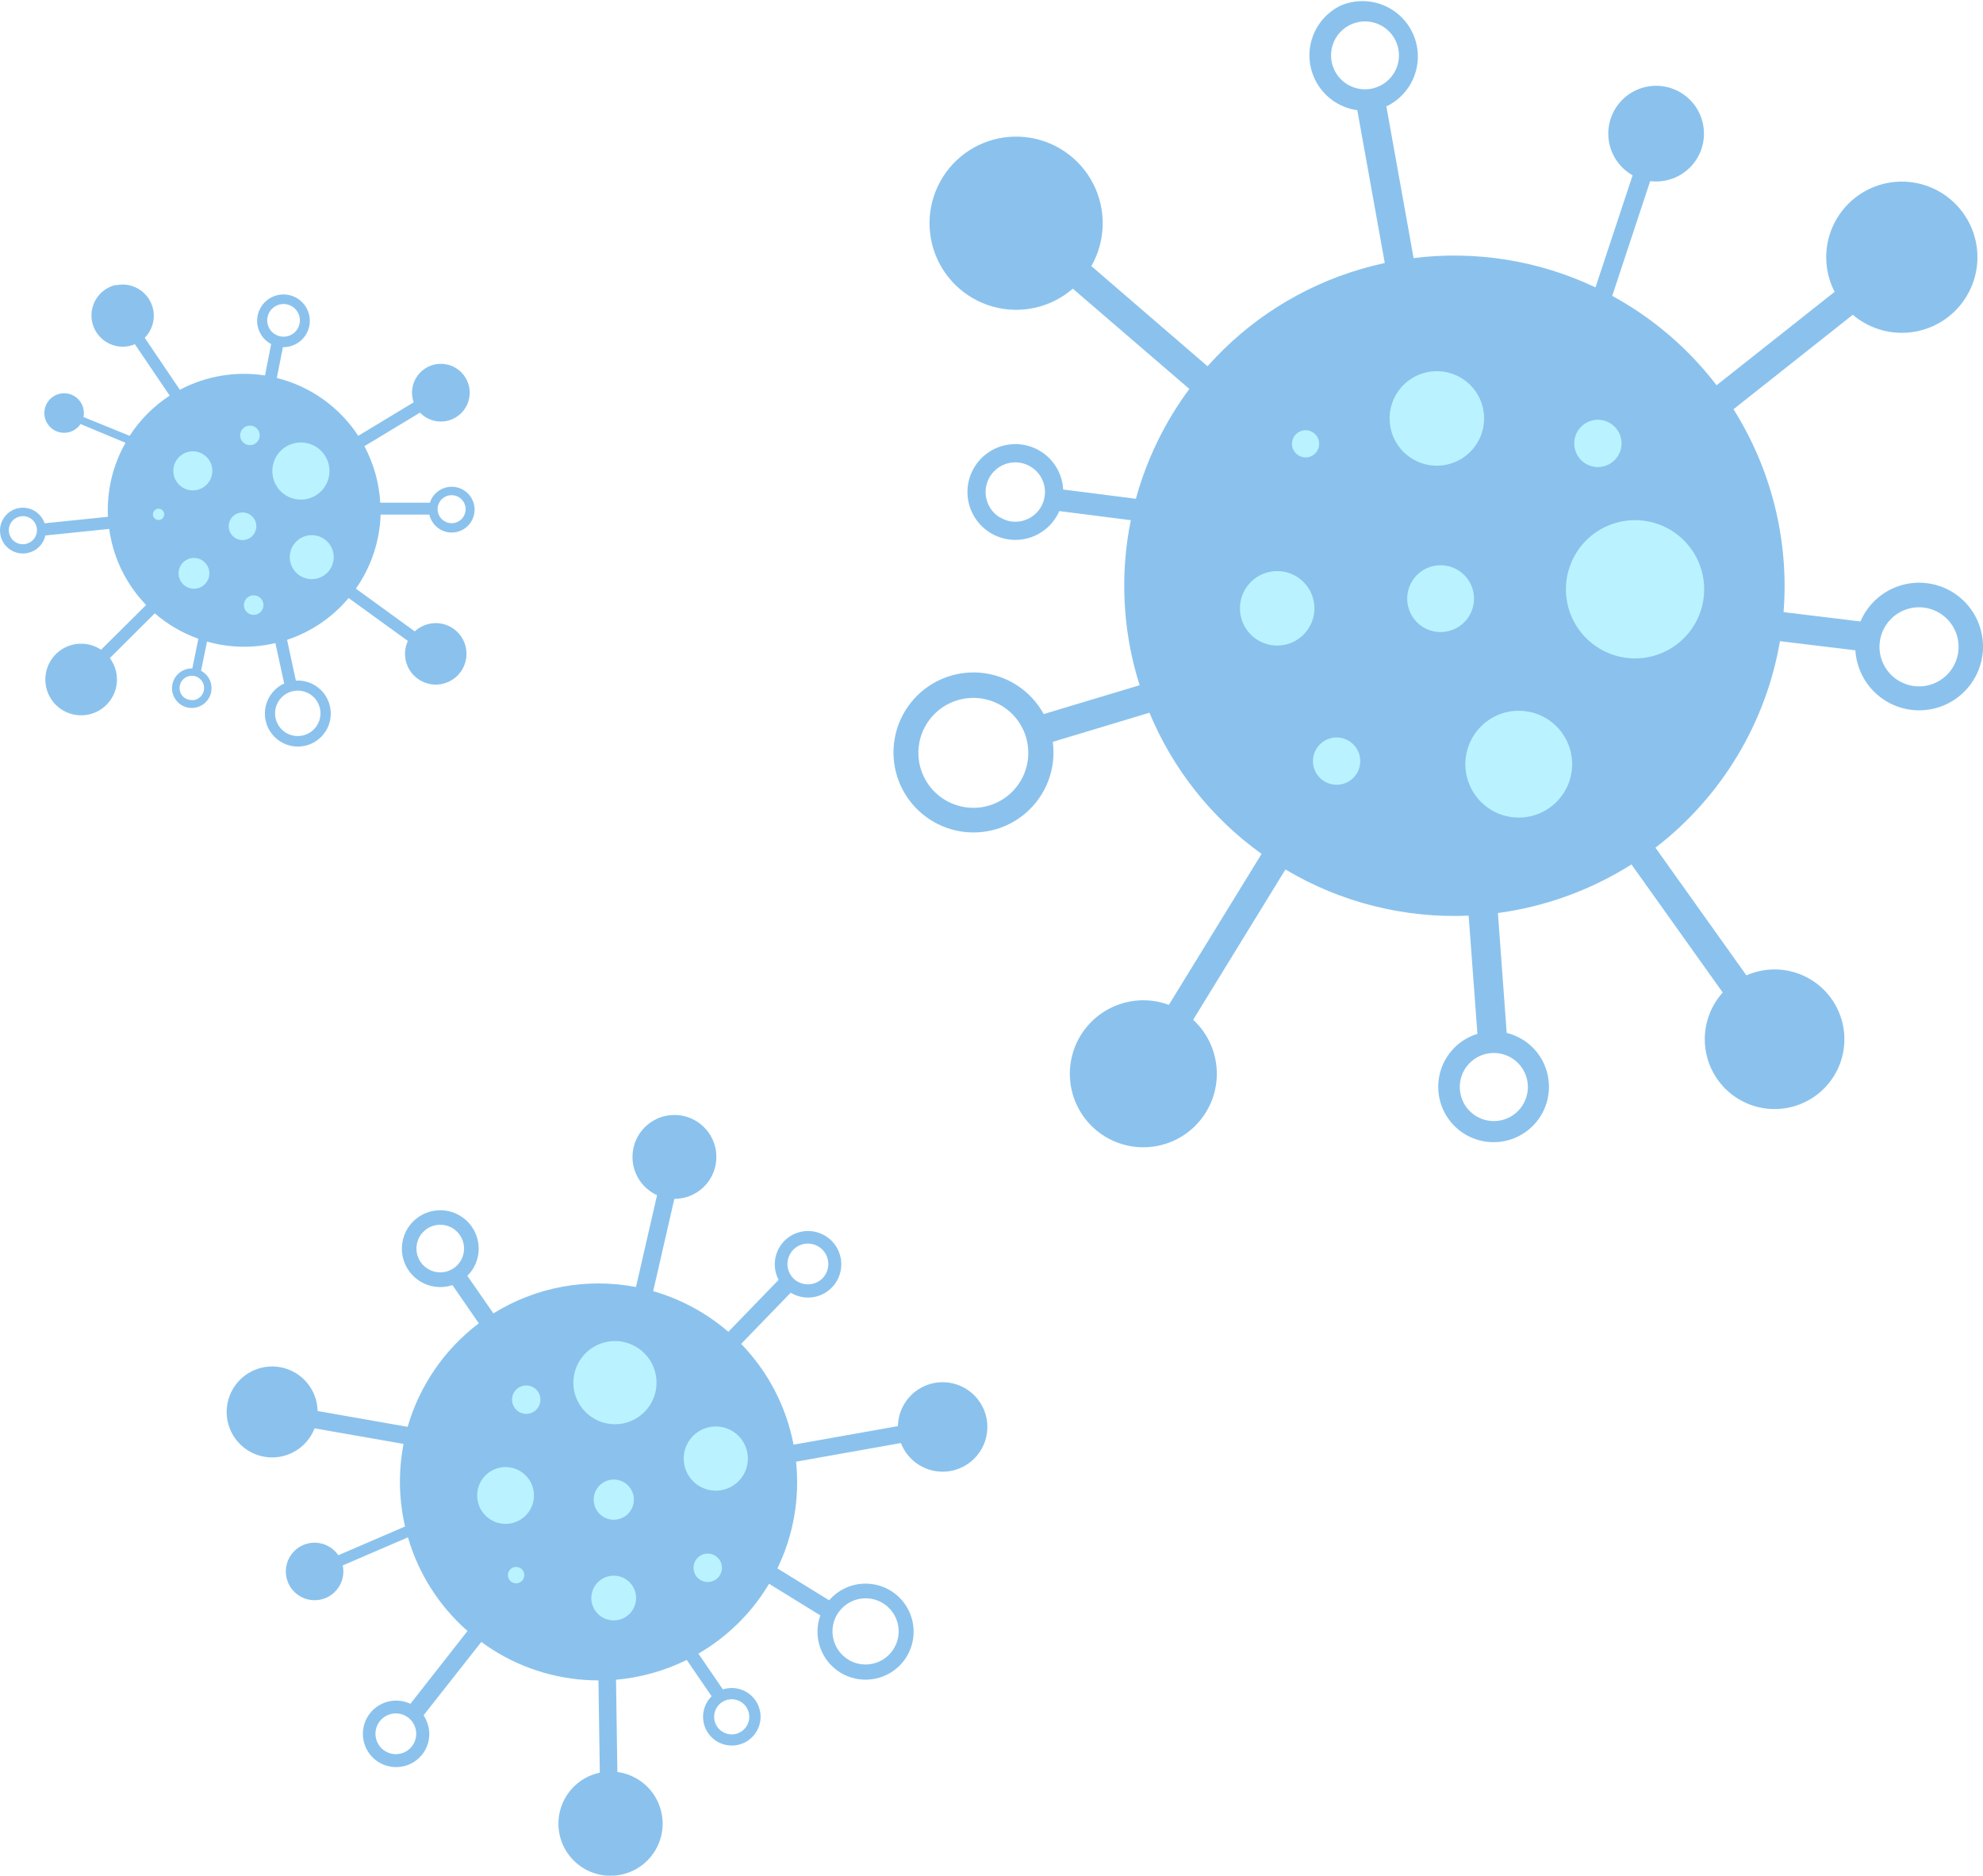
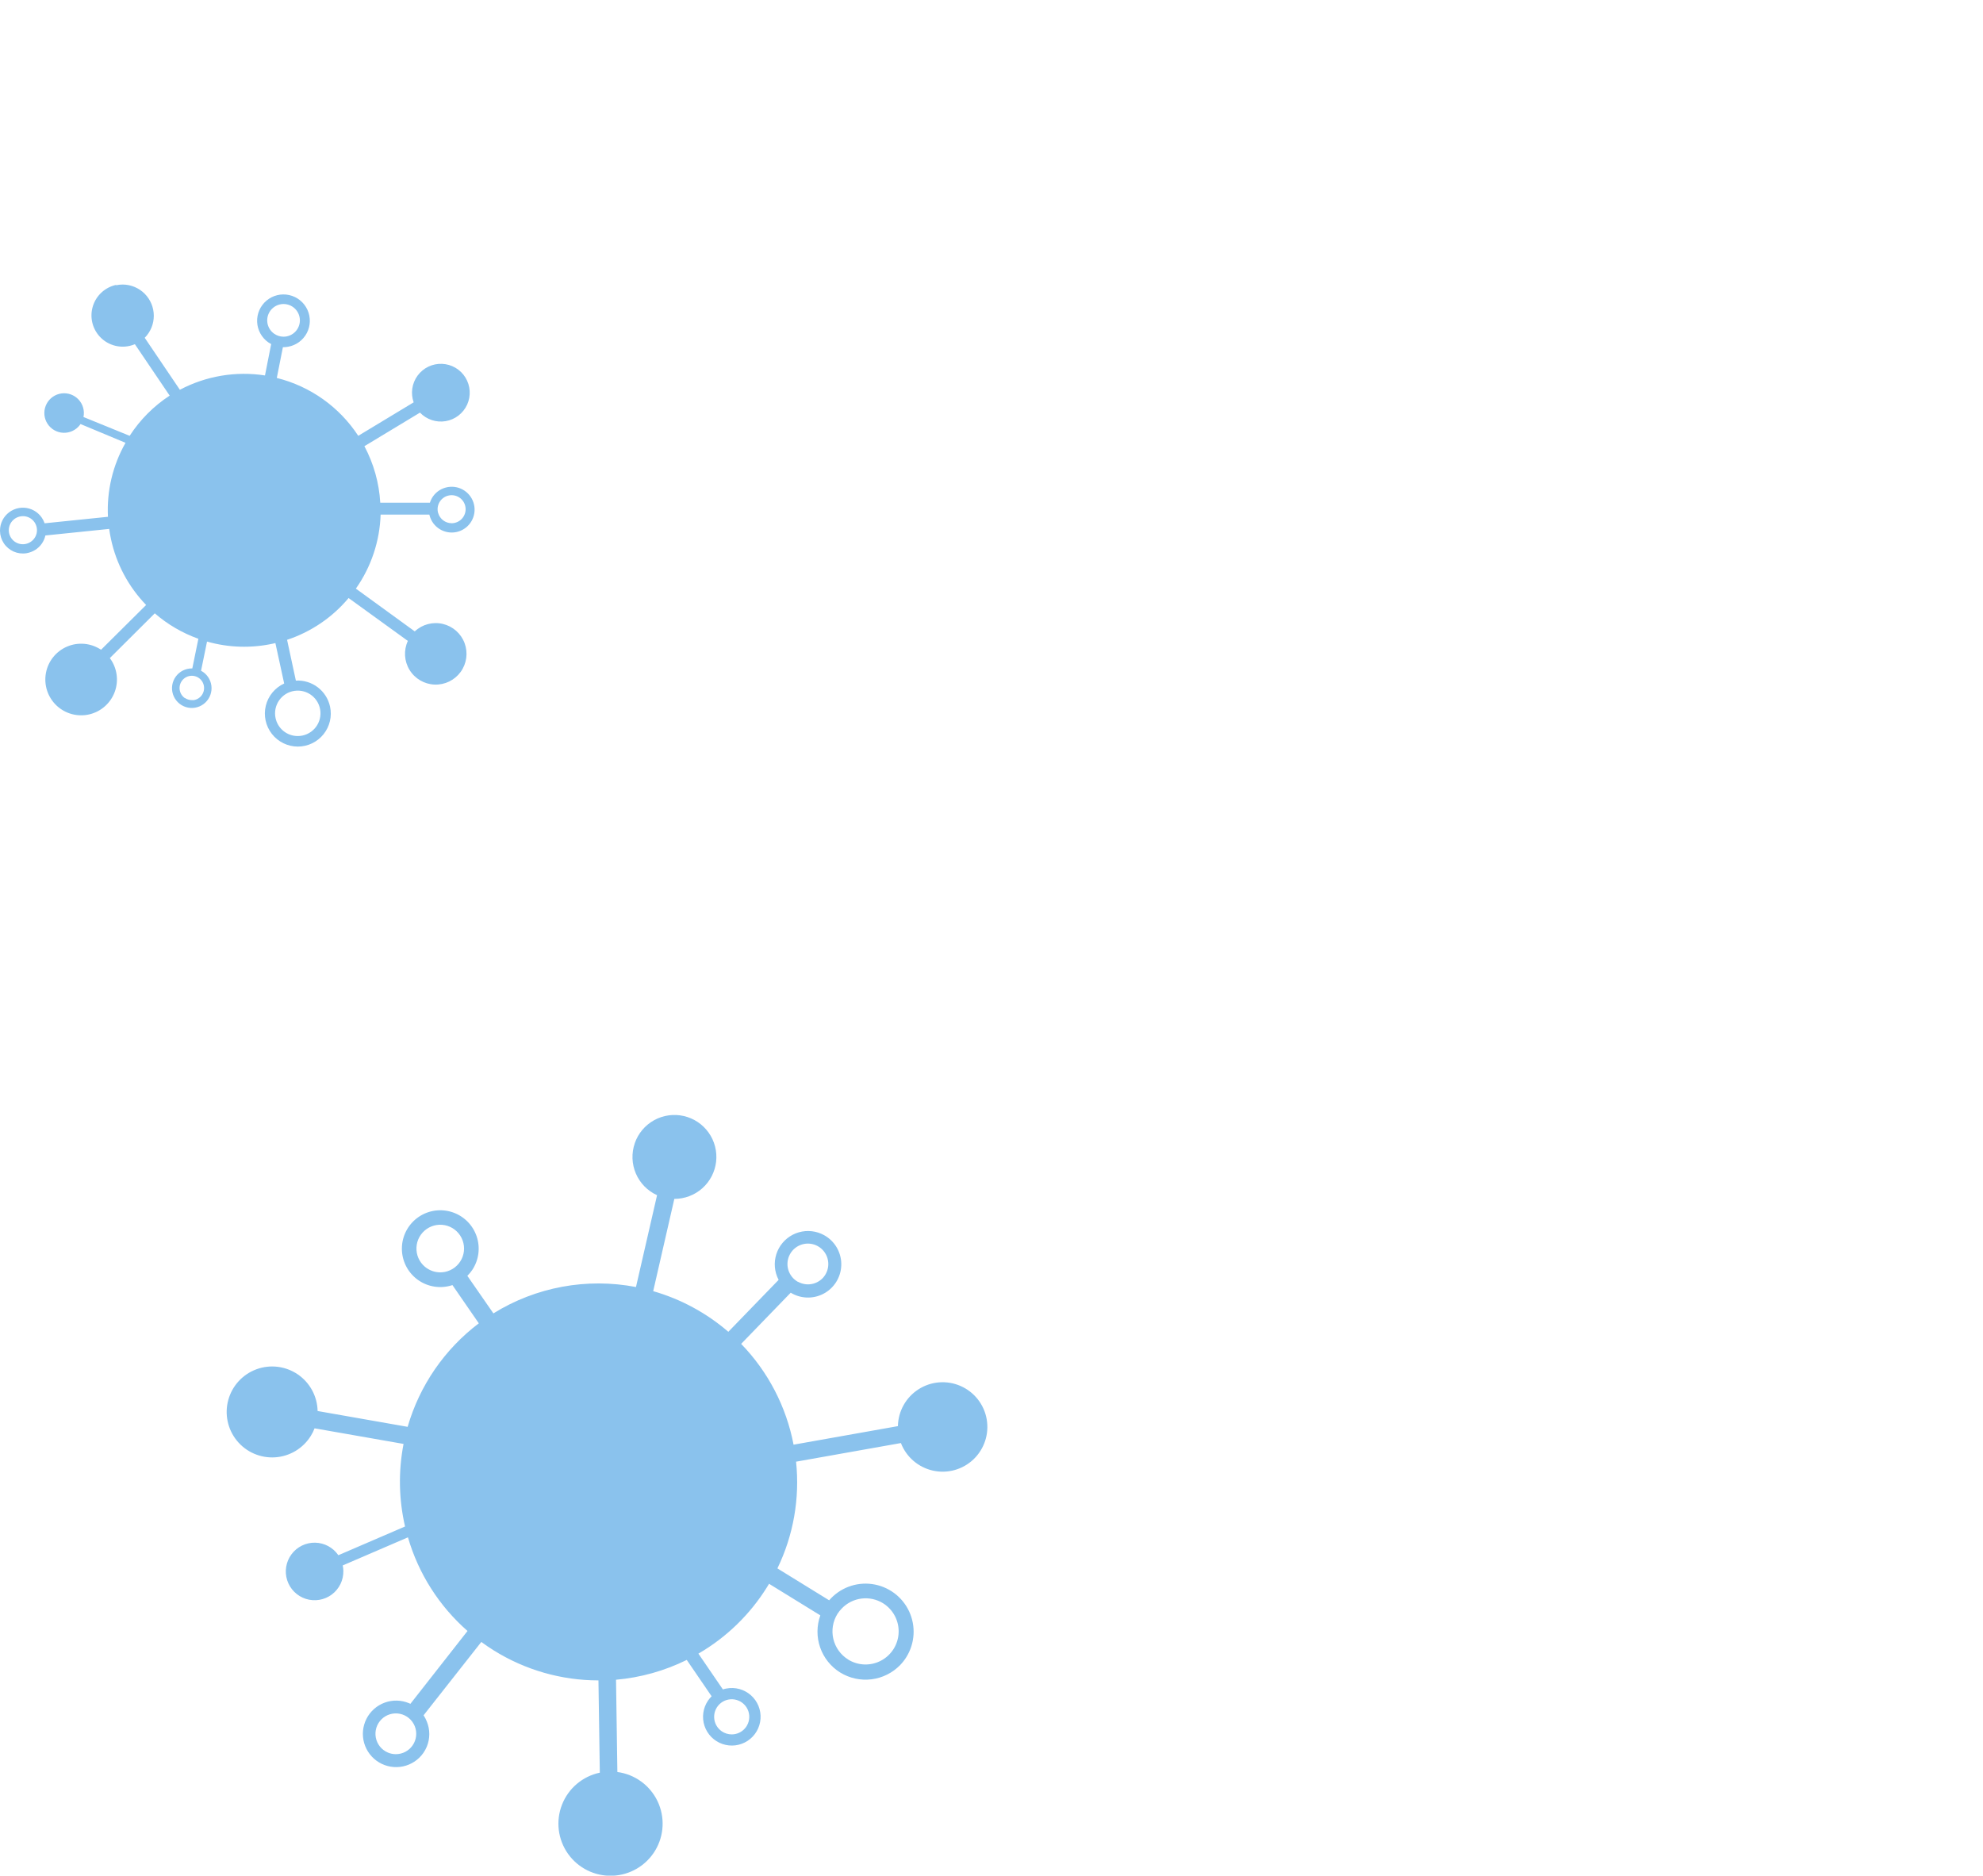
<svg xmlns="http://www.w3.org/2000/svg" xmlns:xlink="http://www.w3.org/1999/xlink" id="Group_5671" data-name="Group 5671" width="45.134" height="42.688" viewBox="0 0 45.134 42.688">
  <defs>
    <clipPath id="clip-path">
      <path id="Path_15603" data-name="Path 15603" d="M118.2,25a.766.766,0,0,1-.038-.157A.775.775,0,1,1,118.2,25m-12.317-7.514a1.251,1.251,0,1,1,1.2.9,1.253,1.253,0,0,1-1.2-.9m22.27-1.988a.9.9,0,1,1,.684.094.9.9,0,0,1-.229.03.9.9,0,0,1-.454-.124M107.693,11.78a.676.676,0,1,1,.512.074.689.689,0,0,1-.167.021.674.674,0,0,1-.345-.1M115.3,1.592a.773.773,0,1,1,.7.441.774.774,0,0,1-.7-.441m.156-1.47a1.257,1.257,0,0,0-.6,1.679,1.26,1.26,0,0,0,.967.707l.625,3.478c-.184.04-.369.087-.552.141a7.475,7.475,0,0,0-3.482,2.209l-2.644-2.28a1.971,1.971,0,1,0-.422.514L112,8.852a7.558,7.558,0,0,0-1.217,2.5l-1.656-.211c0-.007,0-.013,0-.02a1.1,1.1,0,0,0-.031-.192,1.09,1.09,0,1,0-.119.825,1.137,1.137,0,0,0,.063-.122l1.628.207a7.485,7.485,0,0,0,.16,3.624c.013.044.027.088.041.132l-2.184.657a1.821,1.821,0,1,0,.207.632l2.2-.663a7.478,7.478,0,0,0,2.552,3.213l-2.11,3.436a1.673,1.673,0,1,0,.553.339l2.1-3.42a7.508,7.508,0,0,0,4.17,1.051l.2,2.69-.054.018a1.26,1.26,0,1,0,1.671,1.022,1.234,1.234,0,0,0-.062-.258,1.249,1.249,0,0,0-.646-.716,1.281,1.281,0,0,0-.243-.087l-.2-2.729a7.58,7.58,0,0,0,3.04-1.106l2.077,2.915a1.589,1.589,0,1,0,.539-.39l-2.07-2.906a7.538,7.538,0,0,0,2.834-4.7l1.718.208c0,.008,0,.017,0,.026a1.475,1.475,0,0,0,.044.256,1.454,1.454,0,0,0,2.86-.357v-.015a1.468,1.468,0,0,0-.048-.362,1.453,1.453,0,0,0-2.66-.368,1.507,1.507,0,0,0-.082.163l-1.75-.212a7.553,7.553,0,0,0-1.14-4.618L127.1,7.164a1.721,1.721,0,1,0-.534-.822,1.767,1.767,0,0,0,.121.3L124,8.768a7.529,7.529,0,0,0-2.375-2.034l.864-2.612a1.089,1.089,0,1,0-.568-.249,1.106,1.106,0,0,0,.168.117l-.845,2.551a7.486,7.486,0,0,0-4.14-.667l-.62-3.455.052-.023A1.26,1.26,0,0,0,115.457.122" transform="translate(-105.266 0)" fill="none" />
    </clipPath>
    <linearGradient id="linear-gradient" x1="-0.581" y1="1.513" x2="-0.575" y2="1.513" gradientUnits="objectBoundingBox">
      <stop offset="0" stop-color="#8ac9ed" />
      <stop offset="1" stop-color="#8ac2ed" />
    </linearGradient>
    <clipPath id="clip-path-2">
      <rect id="Rectangle_2232" data-name="Rectangle 2232" width="45.134" height="42.688" fill="none" />
    </clipPath>
    <clipPath id="clip-path-3">
      <path id="Path_15605" data-name="Path 15605" d="M30.387,145.867a.464.464,0,1,1,.18.037.465.465,0,0,1-.18-.037m7.6-.483a.4.4,0,1,1,.227.07.405.405,0,0,1-.227-.07m2.874-1.636a.753.753,0,0,1-.241-1.037.763.763,0,0,1,.1-.125.753.753,0,0,1,.939-.116.753.753,0,0,1-.8,1.278m-1.136-8.592a.465.465,0,1,1,.631-.183.461.461,0,0,1-.055.08.466.466,0,0,1-.576.1m-8.445-.306a.542.542,0,1,1,.407.081.556.556,0,0,1-.107.01.537.537,0,0,1-.3-.092M36.007,132a.955.955,0,0,0,.507,1.182l-.48,2.09a4.531,4.531,0,0,0-3.245.6l-.593-.855.011-.011a.876.876,0,0,0,.1-.122.874.874,0,1,0-.556.372.954.954,0,0,0,.106-.028l.6.87a4.534,4.534,0,0,0-1.62,2.356l-2.049-.36a1.035,1.035,0,1,0-.156.568,1,1,0,0,0,.087-.174l2.025.355a4.523,4.523,0,0,0,.034,1.879l-1.518.654a.655.655,0,1,0,.114.355.661.661,0,0,0-.014-.123l1.484-.639A4.5,4.5,0,0,0,32.2,143.1l-1.3,1.658-.031-.014a.757.757,0,1,0,.326,1.132.8.8,0,0,0,.077-.14.752.752,0,0,0,0-.579.775.775,0,0,0-.072-.138l1.314-1.669c.091.067.186.131.283.192a4.5,4.5,0,0,0,2.383.683l.031,2.1a1.186,1.186,0,1,0,.4-.015l-.031-2.1a4.54,4.54,0,0,0,1.61-.451l.566.828-.009.008a.683.683,0,0,0-.074.091.655.655,0,1,0,.418-.276.582.582,0,0,0-.079.02l-.557-.814a4.5,4.5,0,0,0,1.565-1.519l.043-.071,1.167.719a1.094,1.094,0,0,0,.452,1.3,1.1,1.1,0,0,0,1.366-.17,1.113,1.113,0,0,0,.14-.18,1.094,1.094,0,0,0-1.757-1.293l-1.178-.726a4.493,4.493,0,0,0,.425-2.429l2.386-.424a1.018,1.018,0,1,0-.068-.385l-2.375.422a4.516,4.516,0,0,0-1.193-2.294l1.128-1.165.029.017a.757.757,0,1,0,.73-1.327.757.757,0,0,0-1.092.874.73.73,0,0,0,.058.144l-1.145,1.182a4.535,4.535,0,0,0-1.71-.925l.481-2.1a.955.955,0,1,0-.9-1.268" transform="translate(-26.721 -131.355)" fill="none" />
    </clipPath>
    <linearGradient id="linear-gradient-2" x1="-0.072" y1="0.857" x2="-0.064" y2="0.857" xlink:href="#linear-gradient" />
    <clipPath id="clip-path-5">
      <path id="Path_15607" data-name="Path 15607" d="M6.272,43.4a.517.517,0,1,1,.506.408.515.515,0,0,1-.506-.408m-2.067-.457a.279.279,0,1,1,.209.047.3.3,0,0,1-.049,0,.277.277,0,0,1-.16-.051m-3.983-3.7a.319.319,0,0,1,.182-.413.337.337,0,0,1,.065-.018.319.319,0,0,1,.166.613.319.319,0,0,1-.413-.183m9.749-.509a.319.319,0,1,1,.392.224.323.323,0,0,1-.066.011H10.28a.32.32,0,0,1-.308-.235m-3.73-4.076a.372.372,0,1,1,.279.06.38.38,0,0,1-.067.006.369.369,0,0,1-.211-.066m-3.6-1.113a.711.711,0,1,0,.3,1.39.7.7,0,0,0,.127-.04l.792,1.17a3.108,3.108,0,0,0-.911.915L1.9,36.547a.45.45,0,1,0-.121.226.469.469,0,0,0,.054-.066l1.024.427a3.09,3.09,0,0,0-.4,1.684l-1.442.148-.008-.022A.521.521,0,0,0,0,39.127v.013a.521.521,0,0,0,.31.469.521.521,0,0,0,.292.038.543.543,0,0,0,.106-.029A.517.517,0,0,0,1,39.343a.522.522,0,0,0,.033-.1l1.452-.149q.016.115.041.231a3.086,3.086,0,0,0,.8,1.5L2.3,41.844a.815.815,0,1,0,.2.19l1.023-1.019a3.109,3.109,0,0,0,.992.579l-.138.675H4.368a.45.45,0,1,0,.256.082.439.439,0,0,0-.048-.029l.136-.664a3.09,3.09,0,0,0,1.5.047l.056-.013.2.92a.752.752,0,0,0,.312,1.436.751.751,0,0,0,.732-.91.752.752,0,0,0-.778-.592l-.2-.928a3.089,3.089,0,0,0,1.4-.951l1.349.976a.7.7,0,1,0,.157-.217L8.1,40.453a3.1,3.1,0,0,0,.563-1.685H9.772l.006.023a.521.521,0,1,0,.473-.656.5.5,0,0,0-.108.018.516.516,0,0,0-.315.244.508.508,0,0,0-.043.1H8.655a3.119,3.119,0,0,0-.361-1.286l1.265-.764a.657.657,0,1,0-.144-.234l-1.261.762A3.113,3.113,0,0,0,6.3,35.658l.139-.7h.011a.622.622,0,0,0,.106-.01.6.6,0,1,0-.449-.1.585.585,0,0,0,.065.039l-.141.714a3.12,3.12,0,0,0-1.937.326l-.8-1.183a.711.711,0,0,0-.5-1.212.7.7,0,0,0-.15.016" transform="translate(0 -33.534)" fill="none" />
    </clipPath>
    <linearGradient id="linear-gradient-3" x1="0.078" y1="2.859" x2="0.093" y2="2.859" xlink:href="#linear-gradient" />
  </defs>
  <g id="Group_5660" data-name="Group 5660" transform="translate(20.336)">
    <g id="Group_5659" data-name="Group 5659" clip-path="url(#clip-path)">
-       <rect id="Rectangle_2231" data-name="Rectangle 2231" width="30.277" height="29.123" transform="matrix(0.174, -0.985, 0.985, 0.174, -4.565, 25.555)" fill="url(#linear-gradient)" />
-     </g>
+       </g>
  </g>
  <g id="Group_5662" data-name="Group 5662">
    <g id="Group_5661" data-name="Group 5661" clip-path="url(#clip-path-2)">
-       <path id="Path_15604" data-name="Path 15604" d="M152.245,53.876a1.215,1.215,0,1,1,1.4-.992,1.215,1.215,0,0,1-1.4.992m4.4-4.913a1.573,1.573,0,1,0-1.817,1.285,1.573,1.573,0,0,0,1.817-1.285m-8.861.312a.847.847,0,1,0-.978.691.847.847,0,0,0,.978-.691m3.859-4.284a1.075,1.075,0,1,0-1.241.878,1.075,1.075,0,0,0,1.241-.878m-.225,4.048a.76.76,0,1,0-.878.621.76.76,0,0,0,.878-.621M148.832,52.7a.538.538,0,1,0-.621.439.538.538,0,0,0,.621-.439M147.9,45.44a.309.309,0,1,0-.357.252.309.309,0,0,0,.357-.252m6.879.029a.538.538,0,1,0-.621.439.538.538,0,0,0,.621-.439" transform="translate(-117.88 -35.286)" fill="#baf2ff" />
-     </g>
+       </g>
  </g>
  <g id="Group_5664" data-name="Group 5664" transform="translate(5.162 25.375)">
    <g id="Group_5663" data-name="Group 5663" clip-path="url(#clip-path-3)">
      <rect id="Rectangle_2233" data-name="Rectangle 2233" width="24.076" height="24.05" transform="matrix(0.852, -0.524, 0.524, 0.852, -7.936, 4.797)" fill="url(#linear-gradient-2)" />
    </g>
  </g>
  <g id="Group_5666" data-name="Group 5666">
    <g id="Group_5665" data-name="Group 5665" clip-path="url(#clip-path-2)">
-       <path id="Path_15606" data-name="Path 15606" d="M62.35,160.837a.73.73,0,1,1-.546-.877.73.73,0,0,1,.546.877m-2.792-2.815a.946.946,0,1,0,.707,1.136.946.946,0,0,0-.707-1.136m-.127,5.328a.509.509,0,1,0,.38.611.509.509,0,0,0-.38-.611M57,160.882a.646.646,0,1,0,.483.776.646.646,0,0,0-.483-.776m2.421.279a.457.457,0,1,0,.341.549.457.457,0,0,0-.341-.549m2.108,1.682a.323.323,0,1,0,.241.388.323.323,0,0,0-.241-.388m-4.393.3a.186.186,0,1,0,.139.223.186.186,0,0,0-.139-.223m.262-4.127a.323.323,0,1,0,.241.388.324.324,0,0,0-.241-.388" transform="translate(-45.347 -127.475)" fill="#baf2ff" />
-     </g>
+       </g>
  </g>
  <g id="Group_5668" data-name="Group 5668" transform="translate(0 6.478)">
    <g id="Group_5667" data-name="Group 5667" clip-path="url(#clip-path-5)">
      <rect id="Rectangle_2235" data-name="Rectangle 2235" width="12.872" height="13.119" transform="translate(-2.518 9.872) rotate(-75.689)" fill="url(#linear-gradient-3)" />
    </g>
  </g>
  <g id="Group_5670" data-name="Group 5670">
    <g id="Group_5669" data-name="Group 5669" clip-path="url(#clip-path-2)">
-       <path id="Path_15608" data-name="Path 15608" d="M21.889,53.569a.5.5,0,1,1,.172-.689.5.5,0,0,1-.172.689m.055-2.724a.65.65,0,1,0-.223.892.65.65,0,0,0,.223-.892m-2.691,2.483a.35.35,0,1,0-.12.48.35.35,0,0,0,.12-.48m.055-2.381a.444.444,0,1,0-.152.609.444.444,0,0,0,.152-.609m1.019,1.328a.314.314,0,1,0-.108.431.314.314,0,0,0,.108-.431m.177,1.845a.222.222,0,1,0-.076.3.222.222,0,0,0,.076-.3M18.257,52.1a.128.128,0,1,0-.044.175.127.127,0,0,0,.044-.175m2.162-1.843a.222.222,0,1,0-.076.3.222.222,0,0,0,.076-.3" transform="translate(-14.538 -40.459)" fill="#baf2ff" />
-     </g>
+       </g>
  </g>
</svg>